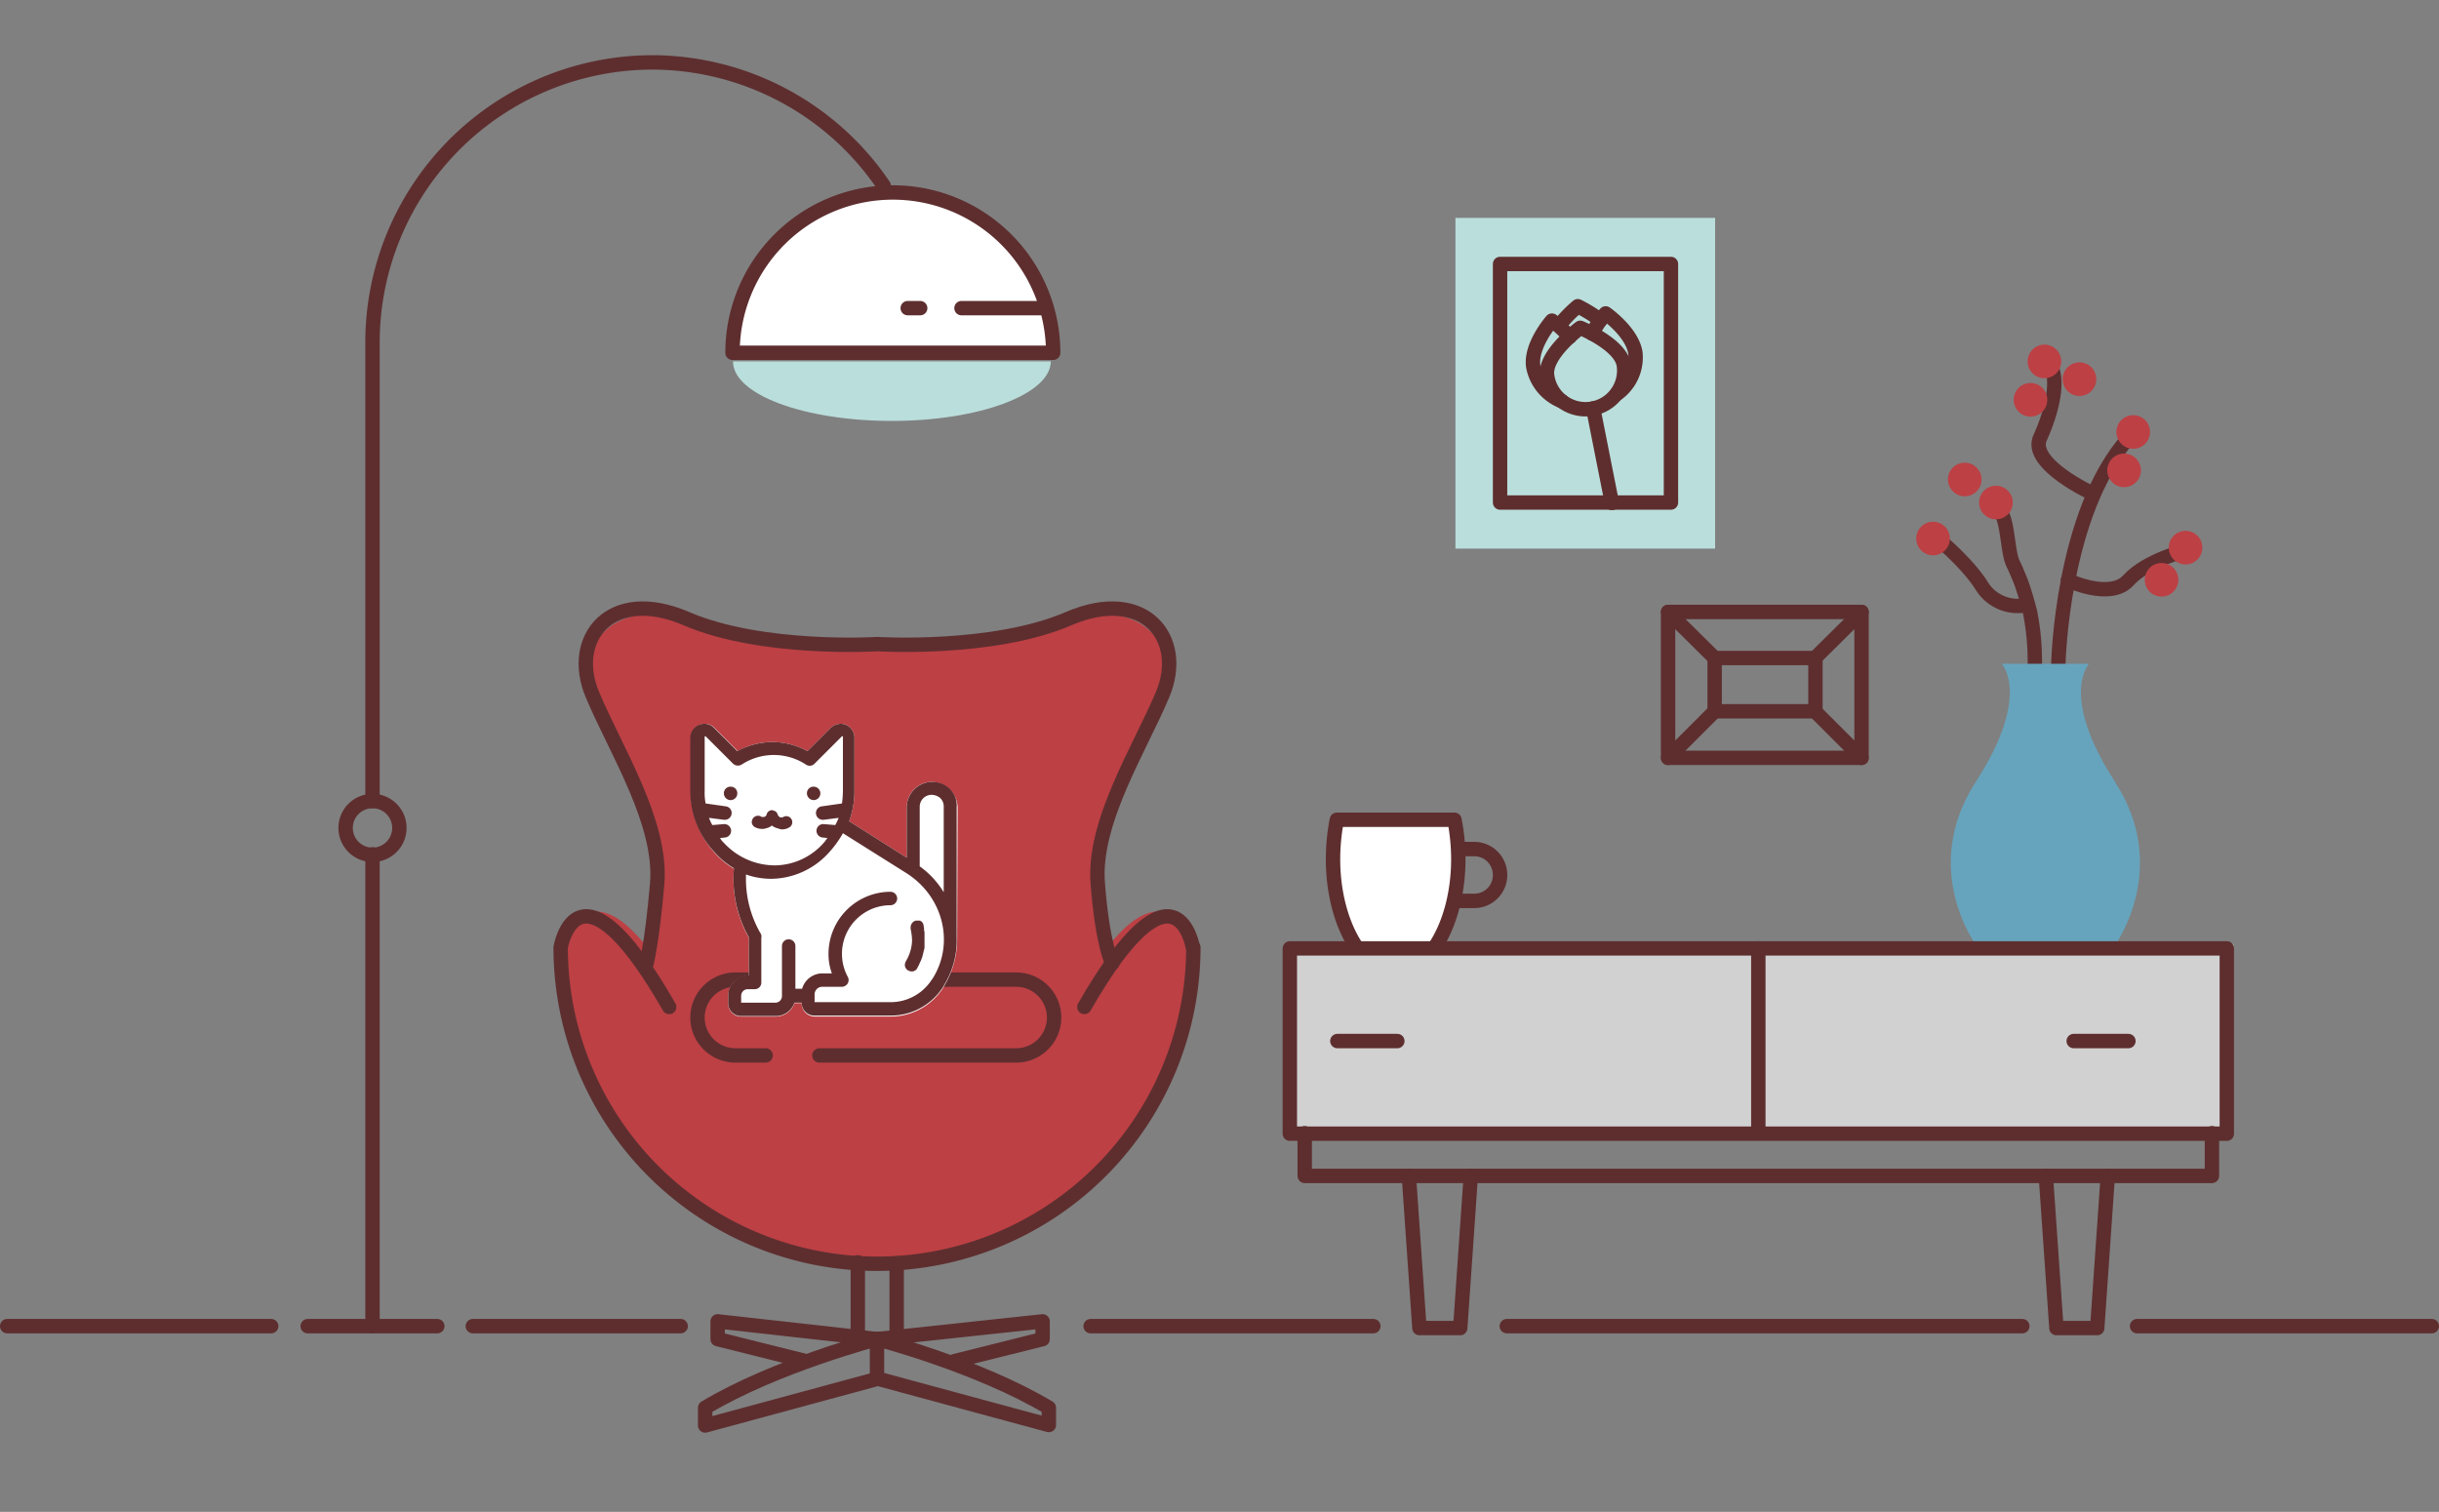
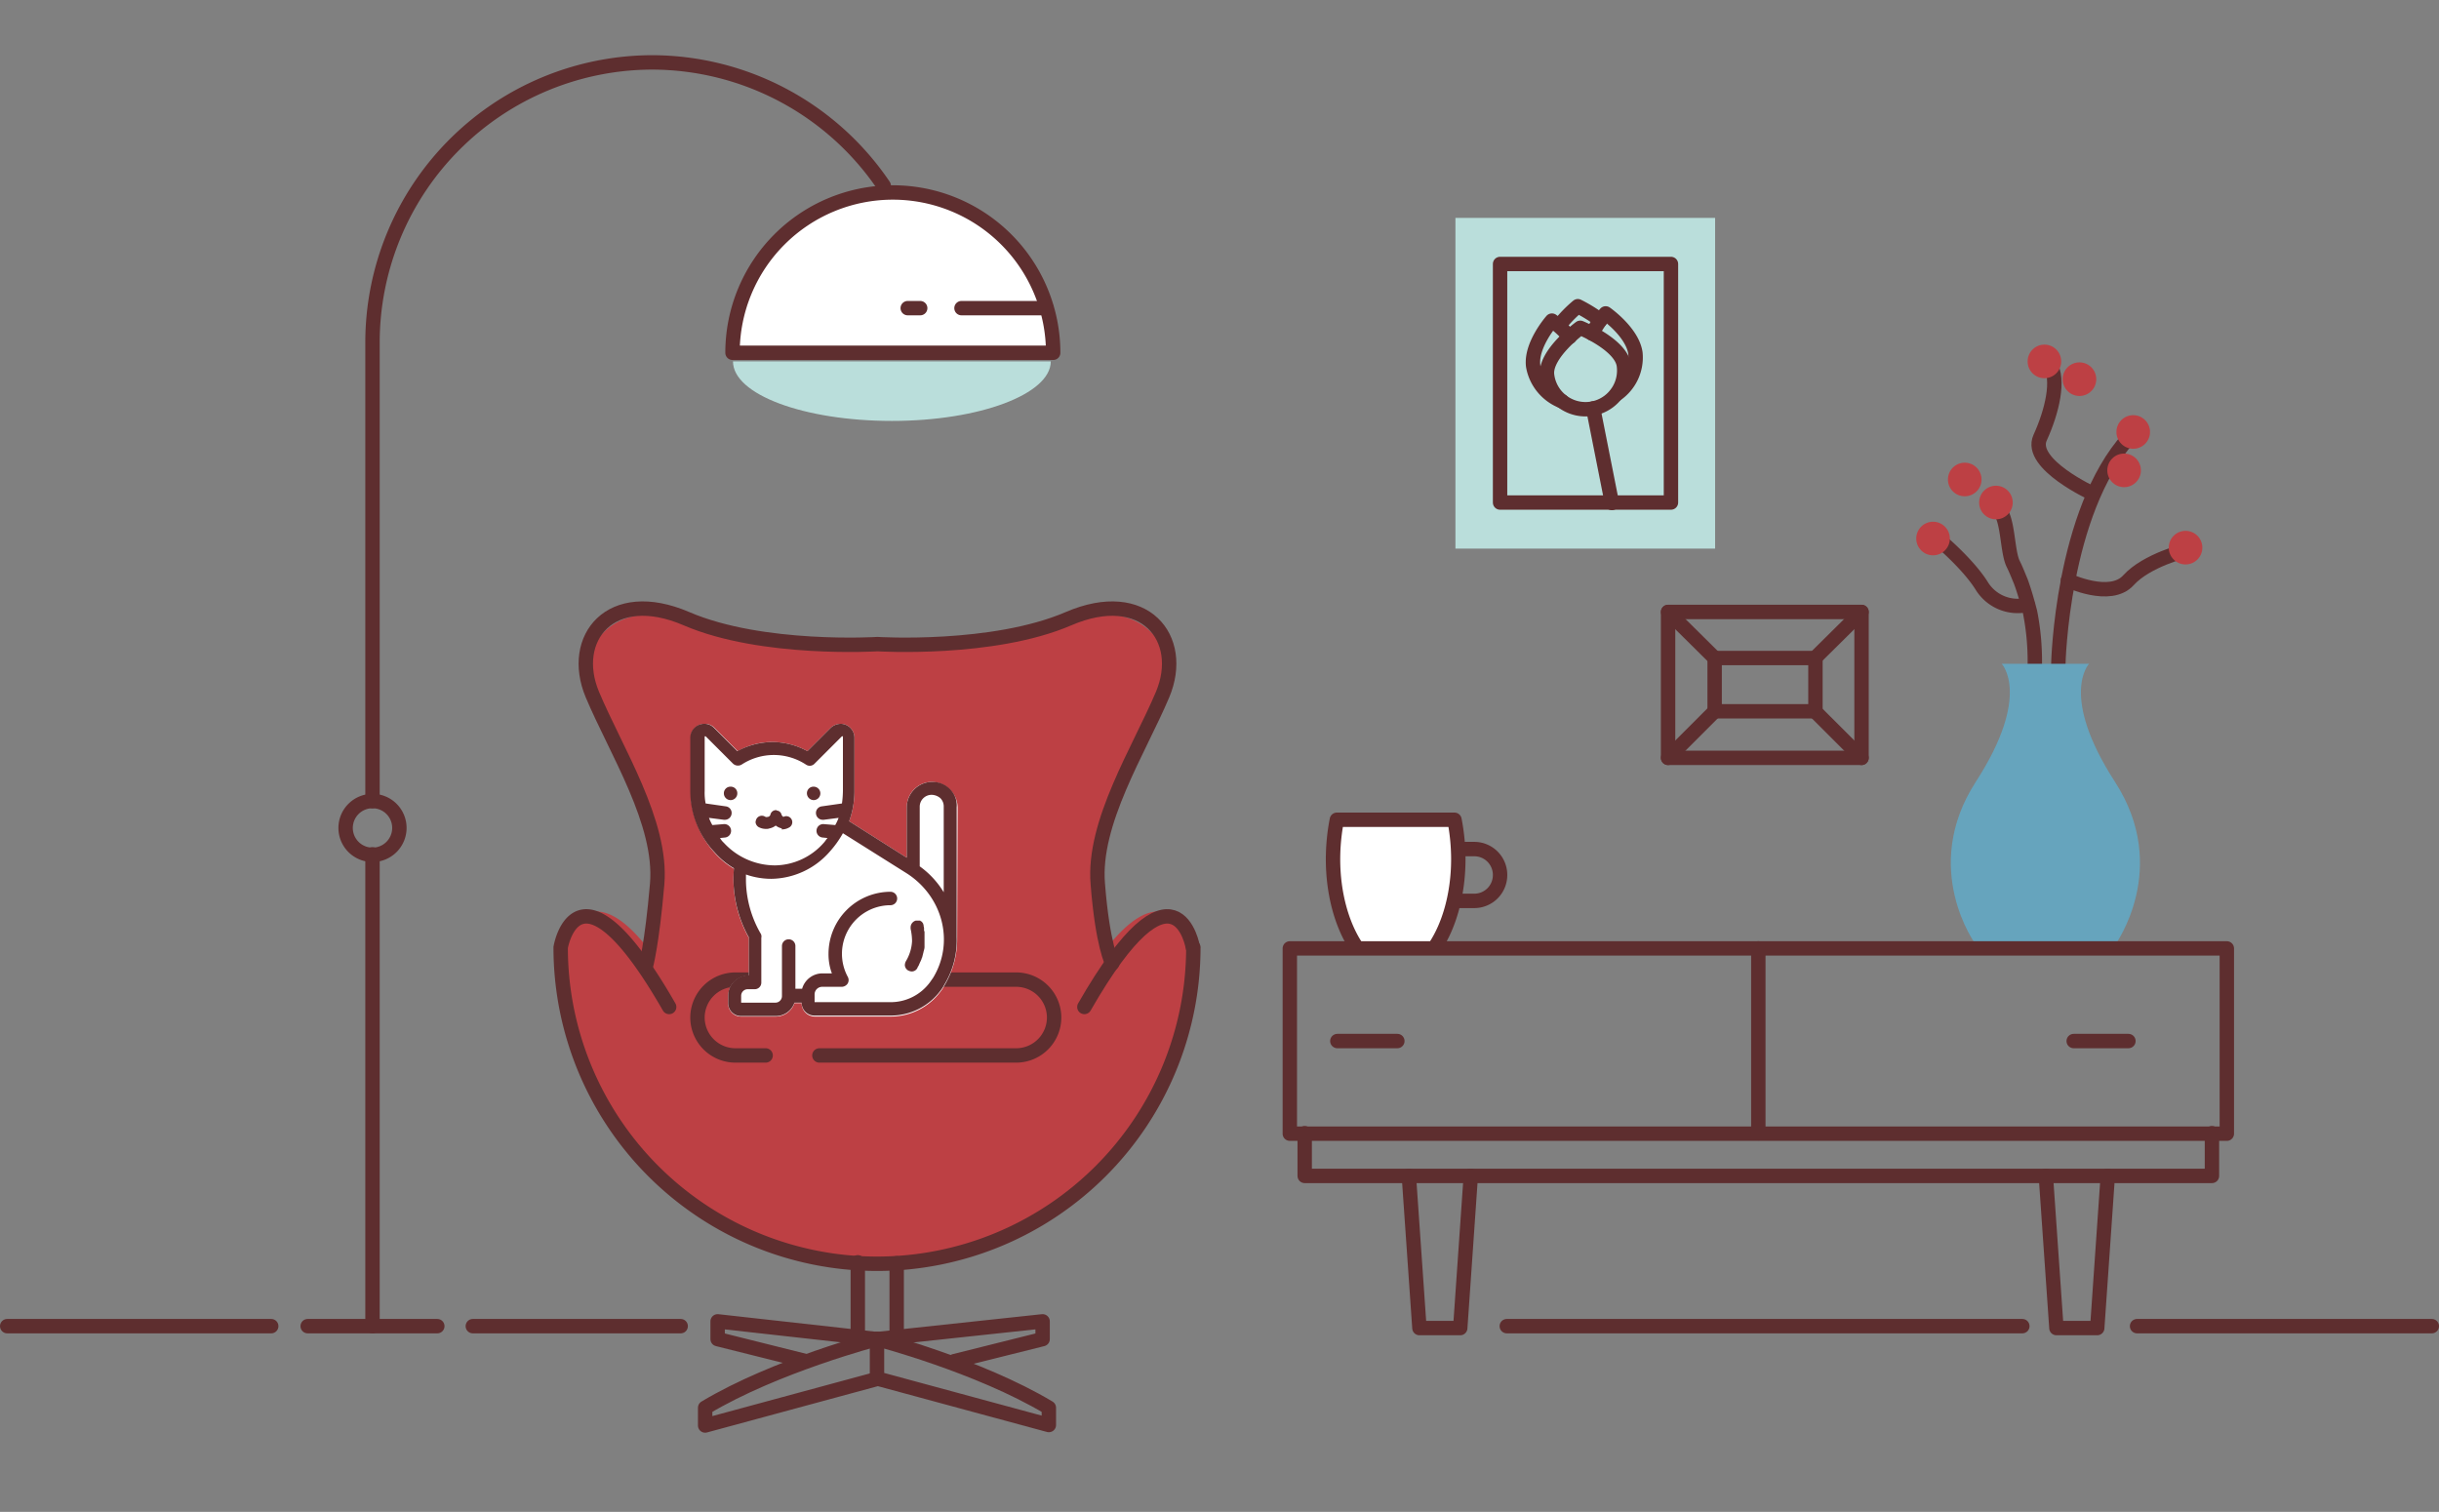
<svg xmlns="http://www.w3.org/2000/svg" viewBox="0 0 508.1 315">
  <rect x="0" y="0" width="508.1" height="315" fill="#808080" stroke="none" />
  <defs>
    <style>.a{fill:#badedb;}.b,.i{fill:none;}.b,.c{stroke:#5e2e2f;stroke-linecap:round;stroke-linejoin:round;stroke-miterlimit:10;stroke-width:3px;}.c,.d{fill:#fff;}.e{fill:#d1d1d1;}.f{fill:#66a4bd;}.g{fill:#bd4044;}.h{fill:#5e2e2f;}.i{opacity:0.61;}</style>
  </defs>
  <g transform="translate(-255.5 -1843)">
    <g transform="translate(255.5 1854.5)">
      <rect class="a" width="54.1" height="68.9" transform="translate(303.2 33.9)" />
      <path class="b" d="M423.9,126.8a52.454,52.454,0,0,0-1-10.8c-.5-1.9-1.1-4.1-1.9-6.3-.5-1.2-1-2.5-1.6-3.7-1.3-2.6-1-9.4-3-11.3" />
      <path class="b" d="M428.8,126.8s.7-31.6,14.7-47.1" />
      <path class="b" d="M430.8,109.4s8.8,4.2,12.6,0,12-6.2,12-6.2" />
      <path class="b" d="M436.1,91.4S422.5,85.2,425,79.7s4.1-12.1,2-15.4" />
      <path class="b" d="M422.4,114.5a8.785,8.785,0,0,1-9.6-4c-2.7-4.3-8.2-9-8.2-9" />
      <path class="c" d="M299,185.7c2.9-4.4,4.8-10.9,4.8-18.2a43.03,43.03,0,0,0-.8-8.2H278.5a43.031,43.031,0,0,0-.8,8.2c0,7.3,1.9,13.8,4.8,18.2" />
      <path class="d" d="M152.7,62.3a33.1,33.1,0,1,1,66.2,0" />
      <path class="a" d="M218.9,63.8c0,6.8-14.8,12.4-33.1,12.4s-33.1-5.5-33.1-12.4" />
-       <rect class="e" width="196" height="38.8" transform="translate(269.3 185.2)" />
      <path class="f" d="M440.6,151.4c-11.7-18.1-5.4-24.6-5.4-24.6H417s6.3,6.5-5.4,24.6,0,33.9,0,33.9h29.1C440.6,185.3,452.3,169.5,440.6,151.4Z" />
      <path class="g" d="M248.3,186.4v-.2c-.1-.7-1.3-6.9-6-7.7-3.3-.6-7.1,1.7-11.5,7.2a67.994,67.994,0,0,1-1.7-12c-.7-8.8,4.3-19.2,8.8-28.4,1.5-3.1,3-6.1,4.1-8.9,2.6-6.1,1.7-12.3-2.2-16.2-4.4-4.3-11.3-4.9-19.2-1.5-14.7,6.3-37.4,5-37.7,4.9h-.2c-.2,0-23,1.4-37.7-4.9-7.8-3.4-14.8-2.8-19.2,1.5-3.9,3.9-4.8,10.1-2.2,16.2,1.2,2.8,2.6,5.8,4.1,8.9,4.5,9.2,9.5,19.6,8.8,28.4-.5,5.8-1,9.8-1.5,12.4-4.5-5.7-8.3-8.2-11.8-7.6-4.7.8-5.9,7-6,7.7v.3a65.5,65.5,0,1,0,131,0h0v-.1C248.3,186.6,248.3,186.5,248.3,186.4Z" />
      <rect class="b" width="195.2" height="38.6" transform="translate(268.7 186.1)" />
      <line class="b" y2="38.5" transform="translate(366.3 186.1)" />
      <line class="b" x2="11.4" transform="translate(432 205.4)" />
      <line class="b" x1="12.5" transform="translate(278.6 205.4)" />
      <path class="b" d="M303.8,176.2h3.3a5.378,5.378,0,0,0,5.4-5.4h0a5.378,5.378,0,0,0-5.4-5.4h-2.2" />
      <path class="b" d="M439.1,233.5l-2.2,31.7h-8.5l-2.2-31.7" />
      <path class="b" d="M306.4,233.5l-2.2,31.7h-8.5l-2.2-31.7" />
      <path class="b" d="M460.8,224.6v8.9h-189v-8.9" />
      <rect class="b" width="21" height="11.1" transform="translate(357.2 125.6)" />
      <rect class="b" width="40.3" height="30.4" transform="translate(347.5 116)" />
      <line class="b" x1="9.7" y2="9.6" transform="translate(378.1 116)" />
      <line class="b" x2="9.7" y2="9.7" transform="translate(378.1 136.7)" />
      <line class="b" x1="9.7" y2="9.7" transform="translate(347.5 136.7)" />
      <line class="b" x2="9.7" y2="9.6" transform="translate(347.5 116)" />
      <line class="b" x2="61.4" transform="translate(445.2 264.8)" />
      <line class="b" x2="107.4" transform="translate(313.9 264.8)" />
-       <line class="b" x2="58.9" transform="translate(227.2 264.8)" />
      <rect class="b" width="35.6" height="49.7" transform="translate(312.5 43.5)" />
      <line class="b" x1="3.9" y1="19.7" transform="translate(331.9 73.6)" />
      <path class="b" d="M332.1,50.5" />
      <path class="b" d="M338.3,64.7a8.062,8.062,0,1,1-16,2c-.6-4.4,6.9-9.9,6.9-9.9S337.8,60.3,338.3,64.7Z" />
      <path class="b" d="M325.4,72.1a9.684,9.684,0,0,1-6-7.3c-.6-4.4,3.9-9.5,3.9-9.5a22.243,22.243,0,0,1,3.7,3.4" />
      <path class="b" d="M336.8,70.6a9.346,9.346,0,0,0,3.9-8.5c-.6-4.4-6.2-8.3-6.2-8.3a21.61,21.61,0,0,0-2.8,4.2" />
      <path class="b" d="M333.4,55.2a31.34,31.34,0,0,0-4.7-2.9,26.366,26.366,0,0,0-3.8,3.9" />
      <line class="b" x1="27" transform="translate(64.1 264.8)" />
      <line class="b" y1="98.3" transform="translate(77.6 166.5)" />
      <path class="b" d="M83.2,161a5.6,5.6,0,1,1-5.6-5.6A5.591,5.591,0,0,1,83.2,161Z" />
      <path class="b" d="M77.6,155.4V59.7A58.384,58.384,0,0,1,135.8,1.5h0a58.378,58.378,0,0,1,48.3,25.7" />
      <path class="b" d="M186,28.6A33.4,33.4,0,0,0,152.6,62h66.8A33.4,33.4,0,0,0,186,28.6Z" />
      <line class="b" x1="17.7" transform="translate(200.3 52.7)" />
      <line class="b" x2="2.6" transform="translate(189.1 52.7)" />
      <path class="b" d="M218.5,285.4l-35.8-9.7v-8.2s21.1,5.5,35.8,14.3Z" />
      <path class="b" d="M182.7,267.5s-21.1,5.5-35.8,14.3v3.7l35.8-9.7" />
      <path class="b" d="M198.8,272.1l18.4-4.6v-3.7l-34.5,3.7" />
      <path class="b" d="M167.9,272.1l-18.4-4.6v-3.7l33.2,3.7" />
      <line class="b" y1="15.3" transform="translate(186.8 251.7)" />
      <line class="b" y1="15.5" transform="translate(178.7 251.5)" />
      <path class="b" d="M182.7,134.2" />
      <path class="b" d="M231.7,189.2s-2-3.7-3-16.5c-1.1-12.8,8.6-27.9,13.5-39.5,4.9-11.7-3.8-22.6-19.6-15.8s-39.8,5.3-39.8,5.3-24,1.5-39.8-5.3-24.5,4.1-19.6,15.8,14.6,26.7,13.5,39.5-2.4,17.3-2.4,17.3" />
      <path class="b" d="M248.5,185.9S245,165,225.9,198.3" />
      <path class="b" d="M139.4,198.3c-19.1-33.3-22.6-12.4-22.6-12.4a65.9,65.9,0,0,0,131.8,0" />
      <path class="b" d="M159.5,208.4h-6.3a7.917,7.917,0,0,1-7.9-7.9h0a7.917,7.917,0,0,1,7.9-7.9h58.5a7.917,7.917,0,0,1,7.9,7.9h0a7.917,7.917,0,0,1-7.9,7.9h-41" />
      <line class="b" x2="55" transform="translate(1.5 264.8)" />
      <line class="b" x2="43.3" transform="translate(98.5 264.8)" />
      <path class="d" d="M197.9,153a5.685,5.685,0,0,0-3.7-1.6,5.271,5.271,0,0,0-5.3,5.3v10.5l-12-7.6a18.256,18.256,0,0,0,1.1-6.1V142.2a2.9,2.9,0,0,0-2.9-2.9,3.176,3.176,0,0,0-2,.8h0l-4.9,4.9a15.176,15.176,0,0,0-7.2-1.9,14.472,14.472,0,0,0-7.3,1.9l-4.9-4.9h0a2.792,2.792,0,0,0-2-.8,2.9,2.9,0,0,0-2.9,2.9v11.3a19.344,19.344,0,0,0,4.9,12.6,16.513,16.513,0,0,0,4.1,3.4,24.367,24.367,0,0,0-.1,2.7,25.332,25.332,0,0,0,3.2,11.7v7.9h-.1a4.225,4.225,0,0,0-4.2,4.2v1.6a2.689,2.689,0,0,0,2.7,2.7h7.2a4.118,4.118,0,0,0,3.9-2.8H167a2.775,2.775,0,0,0,2.7,2.8h15.9A12.931,12.931,0,0,0,196,195h0a6.725,6.725,0,0,0,.7-1.1h0a18.712,18.712,0,0,0,2.7-9.9v-.1l.1-27A5.349,5.349,0,0,0,197.9,153Z" />
      <path class="h" d="M197.9,152.9a5.135,5.135,0,0,0-3.7-1.5,5.335,5.335,0,0,0-5.3,5.3v10.5l-12-7.6a18.256,18.256,0,0,0,1.1-6.1V142.2a2.9,2.9,0,0,0-2.9-2.9,3.176,3.176,0,0,0-2,.8h0l-4.9,4.9a15.264,15.264,0,0,0-7.3-1.9,15.566,15.566,0,0,0-7.3,1.9l-4.9-4.9h0a2.792,2.792,0,0,0-2-.8,2.9,2.9,0,0,0-2.9,2.9v11.3a18.509,18.509,0,0,0,5,12.5,16.513,16.513,0,0,0,4.1,3.4,24.367,24.367,0,0,0-.1,2.7,25.332,25.332,0,0,0,3.2,11.7v7.9h-.1a4.225,4.225,0,0,0-4.2,4.2v1.6a2.689,2.689,0,0,0,2.7,2.7h7.2a4.118,4.118,0,0,0,3.9-2.8H167a2.689,2.689,0,0,0,2.7,2.7h15.9a12.931,12.931,0,0,0,10.4-5.3h0a6.725,6.725,0,0,0,.7-1.1h0a17.742,17.742,0,0,0,2.6-9.9V156.7A4.761,4.761,0,0,0,197.9,152.9Zm-6.3,3.7a2.476,2.476,0,0,1,2.5-2.5,2.875,2.875,0,0,1,1.8.7,2.41,2.41,0,0,1,.7,1.8v17.8a18.335,18.335,0,0,0-5-5.4Zm-40.8,7.5a3.915,3.915,0,0,1-.8-1l1-.1a1.4,1.4,0,0,0-.2-2.8l-2.4.2a10.092,10.092,0,0,1-.7-1.5l3.1.4h.2a1.4,1.4,0,0,0,1.4-1.2,1.383,1.383,0,0,0-1.2-1.6l-4.2-.6a11.4,11.4,0,0,1-.2-2.6V142c0-.1,0-.1.1-.1h.1l5.7,5.7a1.507,1.507,0,0,0,1.8.2,12.222,12.222,0,0,1,13.4,0,1.377,1.377,0,0,0,1.8-.2l5.7-5.7h.1c.1,0,.1,0,.1.1v11.3a21.117,21.117,0,0,1-.2,2.6l-4.2.6a1.383,1.383,0,0,0-1.2,1.6,1.4,1.4,0,0,0,1.4,1.2h.2l3.1-.4a10.092,10.092,0,0,1-.7,1.5l-2.4-.2a1.4,1.4,0,1,0-.2,2.8l1,.1c-.3.3-.5.7-.8,1a13.749,13.749,0,0,1-10.1,4.7A14.49,14.49,0,0,1,150.8,164.1Zm43.6,28.1-.7,1a10.183,10.183,0,0,1-8.2,4.1H169.7v-1.6a1.58,1.58,0,0,1,1.6-1.6h4.1a1.525,1.525,0,0,0,1.2-.7,1.4,1.4,0,0,0,0-1.4,10.12,10.12,0,0,1,8.9-14.9,1.4,1.4,0,1,0,0-2.8,12.931,12.931,0,0,0-12.9,12.9,11.409,11.409,0,0,0,.7,4.1h-2a4.408,4.408,0,0,0-4.2,3.2h-1.4v-8.9a1.4,1.4,0,0,0-2.8,0V196a1.367,1.367,0,0,1-1.4,1.4h-7.1V196a1.367,1.367,0,0,1,1.4-1.4h1.4a1.367,1.367,0,0,0,1.4-1.4v-9.3a1.232,1.232,0,0,0-.2-1,22.768,22.768,0,0,1-3-10.8v-1.4a15.951,15.951,0,0,0,5.3.9,16.412,16.412,0,0,0,12.1-5.6,21.39,21.39,0,0,0,2.8-3.9l13.2,8.3C196.4,175.2,198.9,184.8,194.4,192.2Z" />
      <path class="h" d="M152.2,152.4a1.367,1.367,0,0,0-1.4,1.4,1.4,1.4,0,1,0,2.8,0A1.367,1.367,0,0,0,152.2,152.4Z" />
      <path class="h" d="M169.5,155.2a1.4,1.4,0,1,0,0-2.8,1.367,1.367,0,0,0-1.4,1.4A1.43,1.43,0,0,0,169.5,155.2Z" />
-       <path class="h" d="M162.8,161.3a2.934,2.934,0,0,0,1.6-.4,1.205,1.205,0,0,0,.5-.5,1.253,1.253,0,0,0-1.7-1.7c-.1.1-.3.1-.6.1-.1,0-.1,0-.2-.1a1,1,0,0,1-.4-.5h0a1.085,1.085,0,0,0-.8-.8c-.1,0-.2,0-.2-.1a1.187,1.187,0,0,0-1.3.9.634.634,0,0,1-.6.5.661.661,0,0,1-.6-.1,1.282,1.282,0,0,0-1.7.5,1.854,1.854,0,0,0-.2.7,1.326,1.326,0,0,0,.6,1,3.166,3.166,0,0,0,1.6.4,1.7,1.7,0,0,0,.7-.1,3.1,3.1,0,0,0,1.3-.6,3.1,3.1,0,0,0,1.3.6A2.543,2.543,0,0,0,162.8,161.3Z" />
+       <path class="h" d="M162.8,161.3a2.934,2.934,0,0,0,1.6-.4,1.205,1.205,0,0,0,.5-.5,1.253,1.253,0,0,0-1.7-1.7a1,1,0,0,1-.4-.5h0a1.085,1.085,0,0,0-.8-.8c-.1,0-.2,0-.2-.1a1.187,1.187,0,0,0-1.3.9.634.634,0,0,1-.6.5.661.661,0,0,1-.6-.1,1.282,1.282,0,0,0-1.7.5,1.854,1.854,0,0,0-.2.7,1.326,1.326,0,0,0,.6,1,3.166,3.166,0,0,0,1.6.4,1.7,1.7,0,0,0,.7-.1,3.1,3.1,0,0,0,1.3-.6,3.1,3.1,0,0,0,1.3.6A2.543,2.543,0,0,0,162.8,161.3Z" />
      <path class="h" d="M192.1,180.6a.349.349,0,0,0-.2-.1h0a995225063842.01,995225063842.01,0,0,0-.2-.2h-.9a1.472,1.472,0,0,0-1.1,1.4v.3a12.216,12.216,0,0,1,.3,2.6,8.989,8.989,0,0,1-1.3,4.2,1.884,1.884,0,0,0-.2.8,1.357,1.357,0,0,0,.7,1.1,1.854,1.854,0,0,0,.7.2,1.306,1.306,0,0,0,1.2-.7c.1-.3.3-.5.4-.8,0-.1,0-.1.1-.2,0-.1.1-.2.1-.3.1-.1.1-.2.2-.4s.1-.4.2-.5h0l.3-1.2c0-.1.1-.3.1-.4a2.2,2.2,0,0,0,.1-.8v-2.8a.6.6,0,0,0-.1-.4v-.5c0-.2-.1-.4-.1-.6a.367.367,0,0,0-.1-.3h0c0-.1,0-.2-.1-.2a.1.1,0,0,0-.1-.1v-.1h0a.1.1,0,0,0-.1-.1v-.1c.2.3.2.2.1.2Z" />
      <circle class="g" cx="3.5" cy="3.5" r="3.5" transform="translate(451.8 99.1)" />
      <circle class="g" cx="3.5" cy="3.5" r="3.5" transform="translate(440.9 75)" />
      <circle class="g" cx="3.5" cy="3.5" r="3.5" transform="translate(412.3 89.7)" />
      <circle class="g" cx="3.5" cy="3.5" r="3.5" transform="translate(399.2 97.2)" />
      <circle class="g" cx="3.5" cy="3.5" r="3.5" transform="translate(422.4 60.3)" />
      <circle class="g" cx="3.5" cy="3.5" r="3.5" transform="translate(429.7 64)" />
-       <circle class="g" cx="3.5" cy="3.5" r="3.5" transform="translate(419.5 68.3)" />
      <circle class="g" cx="3.5" cy="3.5" r="3.5" transform="translate(439 83)" />
-       <circle class="g" cx="3.5" cy="3.5" r="3.5" transform="translate(446.8 105.8)" />
      <circle class="g" cx="3.5" cy="3.5" r="3.5" transform="translate(405.8 84.9)" />
    </g>
    <rect class="i" width="500" height="315" transform="translate(262 1843)" />
  </g>
</svg>